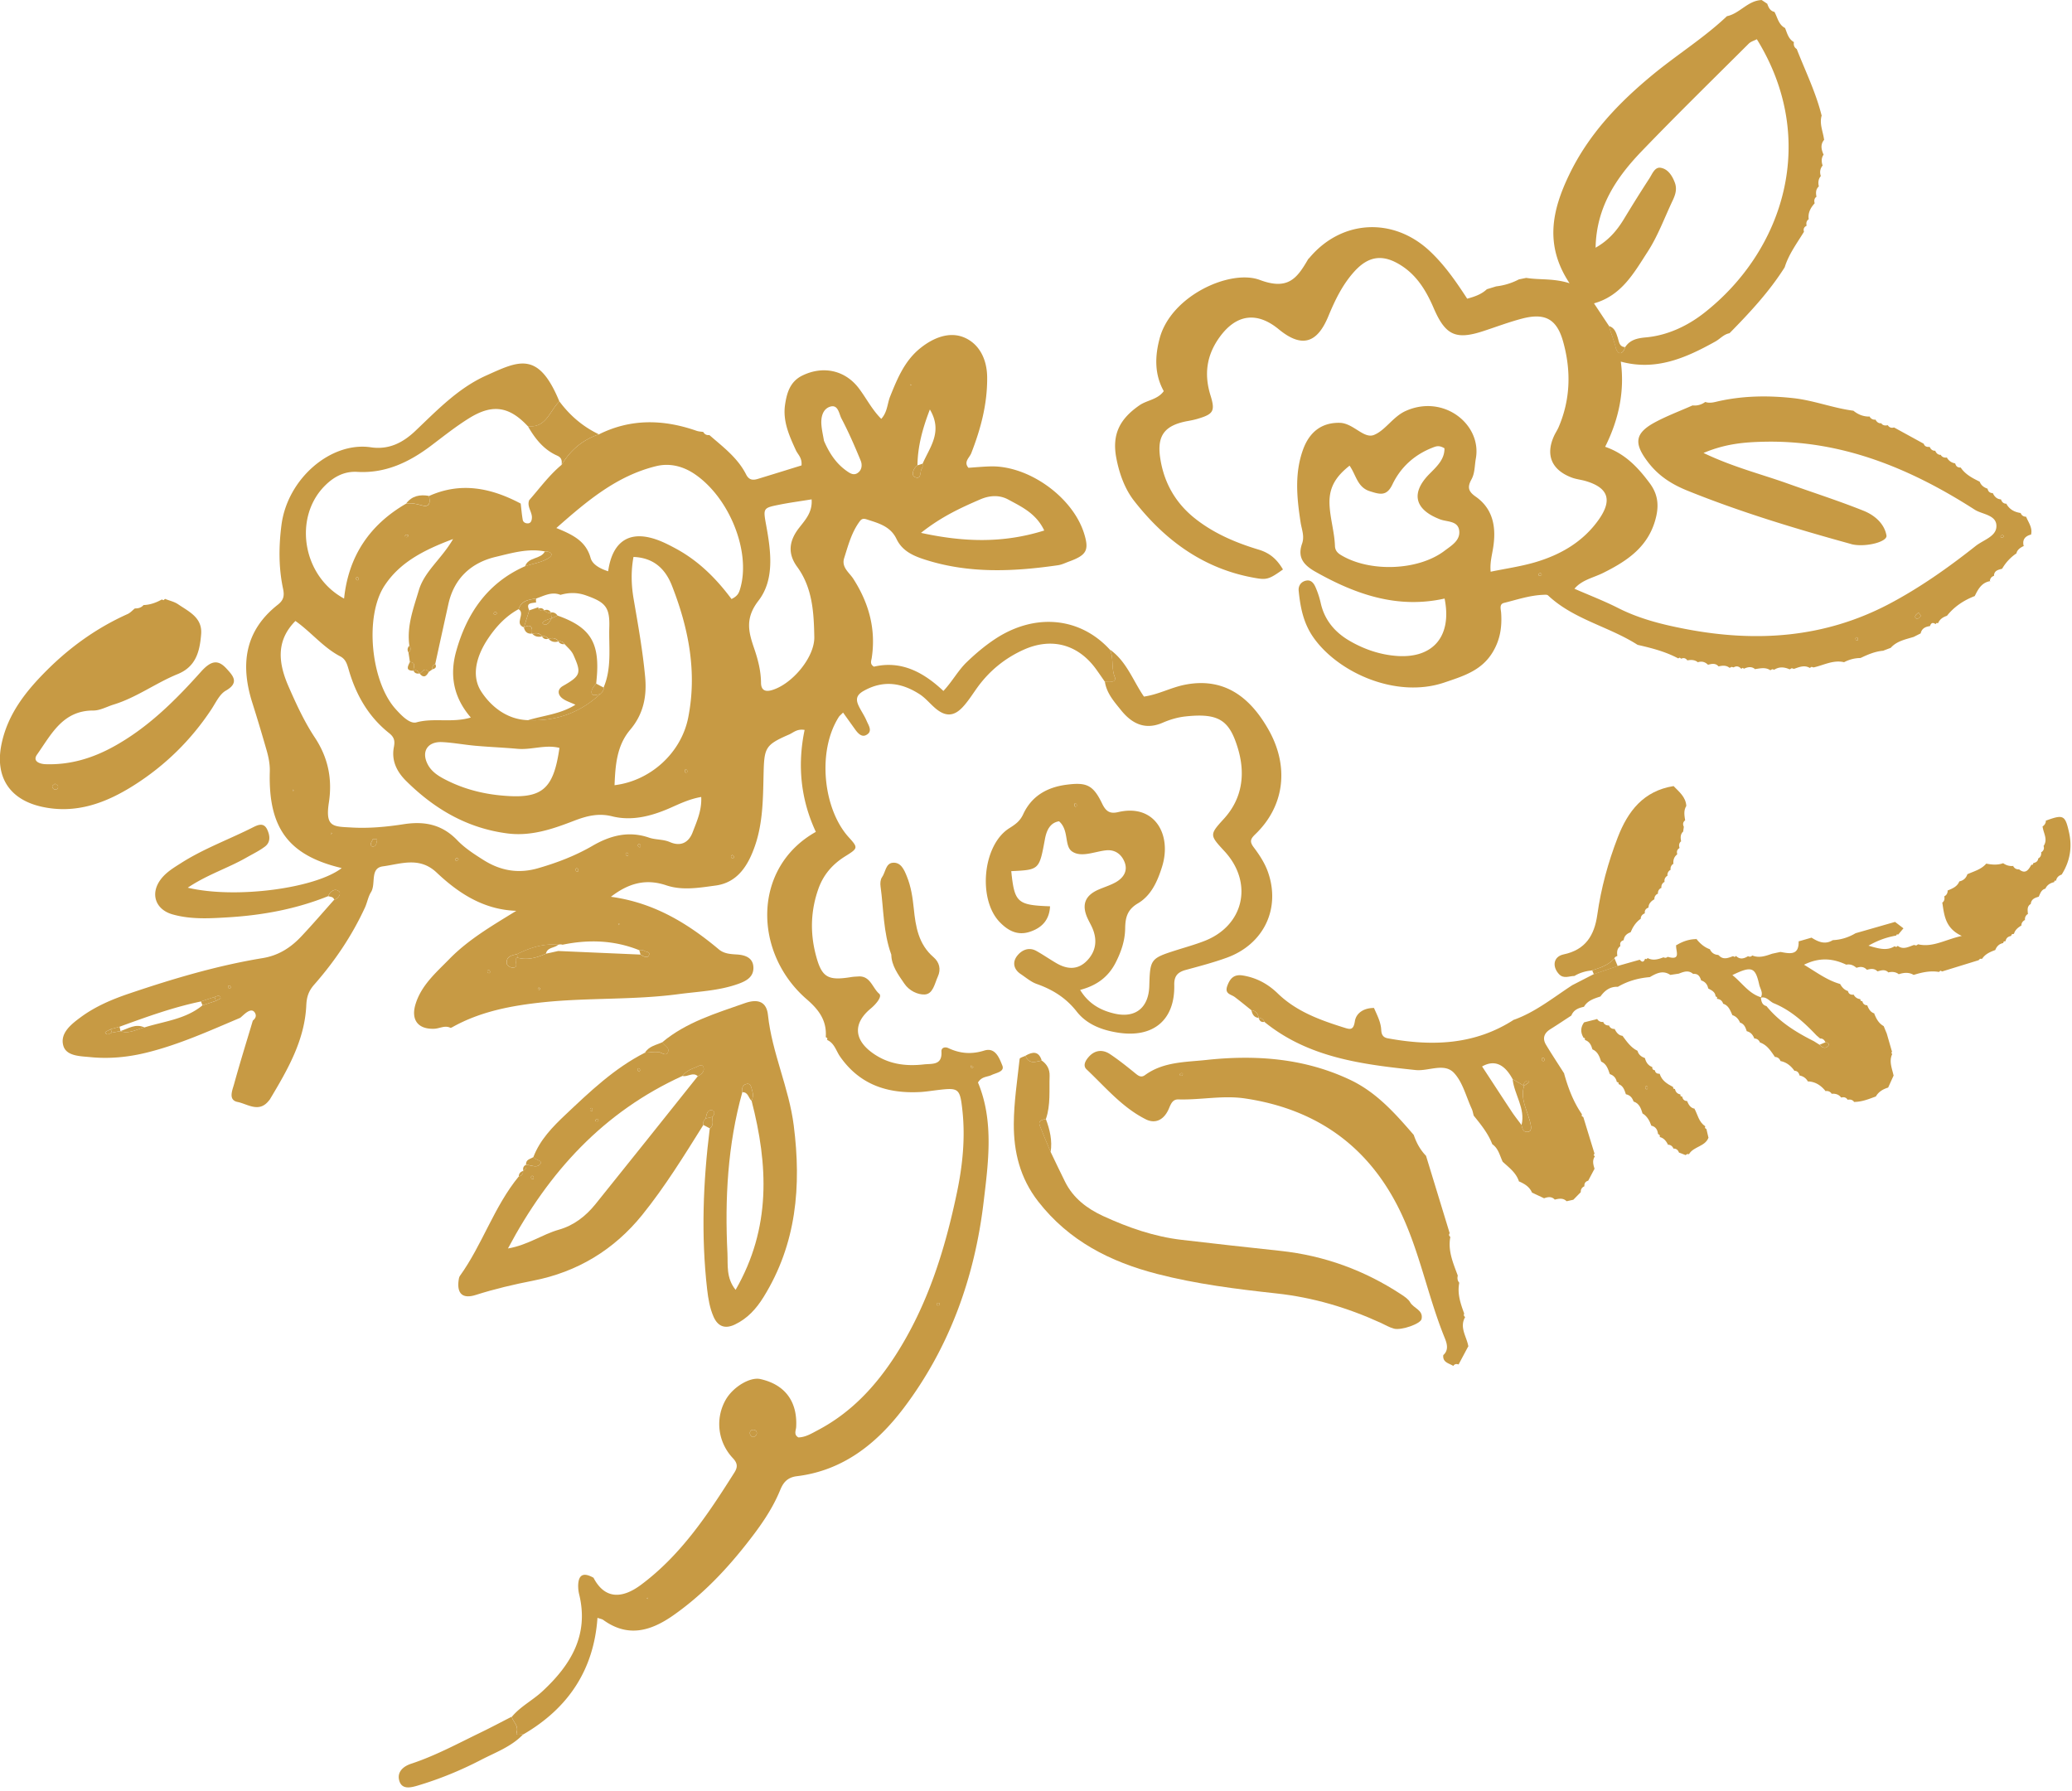
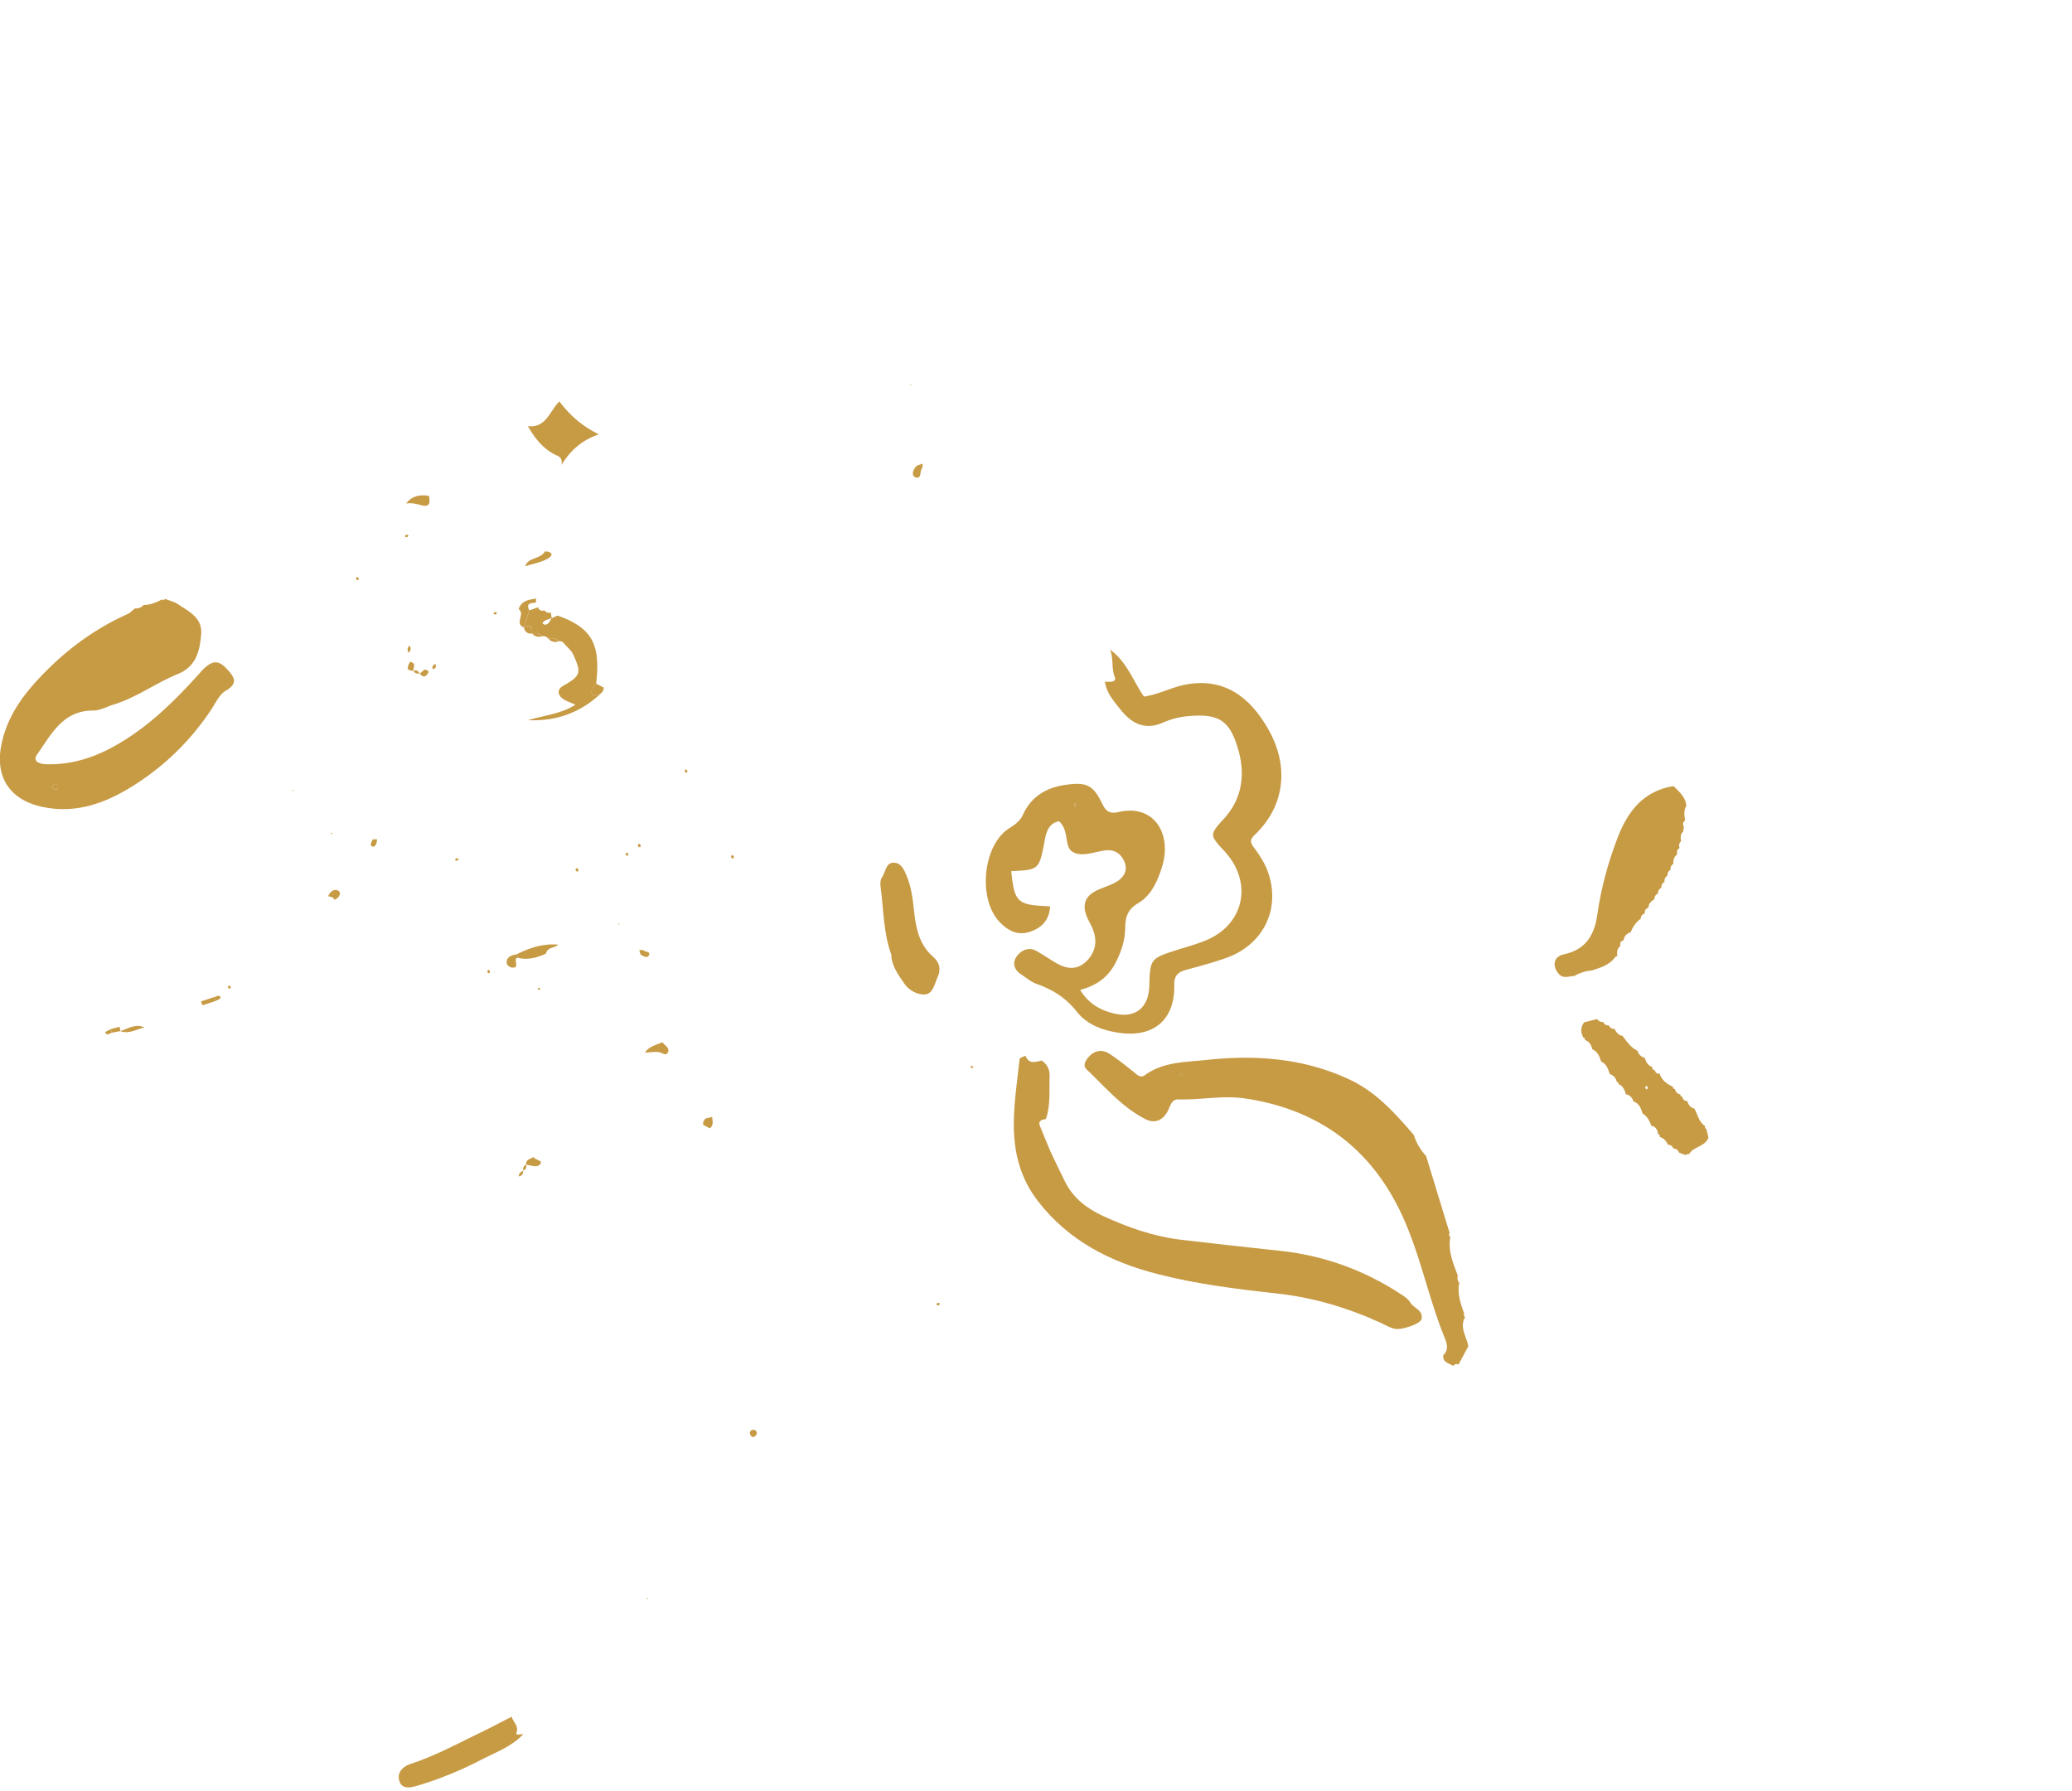
<svg xmlns="http://www.w3.org/2000/svg" width="376" height="325" fill="none">
  <g fill="#C79A44" clip-path="url(#a)">
-     <path d="m150.11 188.71.02-.33-.28-.17c.21-2.97-1.2-4.92-3.43-6.85-9.76-8.41-9.94-23.91 1.63-30.4-2.76-5.9-3.37-12.13-2.04-18.5-1.38-.23-2.02.48-2.79.82-4.45 1.94-4.54 2.4-4.66 7.41-.1 4.28-.12 8.62-1.54 12.75-1.22 3.55-3.13 6.72-7.16 7.26-2.93.39-6.01.95-8.95-.04-3.54-1.19-6.67-.53-10.05 2.08 7.81 1.06 13.94 4.82 19.58 9.54.94.79 2.08.86 3.25.93 1.53.09 2.99.58 3.03 2.38.03 1.62-1.14 2.37-2.65 2.92-3.56 1.3-7.28 1.41-10.96 1.9-8.11 1.08-16.31.62-24.43 1.46-5.82.61-11.52 1.66-16.7 4.59l-.22.07c-1.01-.52-1.95.11-2.93.16-2.99.13-4.31-1.63-3.41-4.51 1.06-3.41 3.71-5.68 6.08-8.1 3.48-3.58 7.79-6.08 12.19-8.79-5.92-.2-10.47-3.18-14.45-6.94-3.13-2.96-6.52-1.56-9.76-1.13-2.41.32-1.21 3.18-2.16 4.69-.52.83-.68 1.89-1.1 2.8-2.36 5.12-5.49 9.75-9.2 13.97-1 1.14-1.37 2.19-1.44 3.78-.29 6.35-3.42 11.72-6.59 17.02-.07.12-.18.23-.27.34-1.77 2.15-3.83.51-5.59.16-1.78-.35-.95-2.15-.64-3.29 1.06-3.85 2.25-7.66 3.39-11.48.47-.38.72-.85.38-1.42-.38-.63-.95-.42-1.41-.13-.45.29-.83.69-1.25 1.04-5.56 2.35-11.05 4.85-16.95 6.31-3.39.84-6.8 1.17-10.24.83-1.82-.18-4.35-.16-4.91-2.05-.67-2.27 1.4-3.91 3.14-5.19 2.68-1.98 5.74-3.27 8.89-4.33 7.9-2.67 15.89-5.05 24.13-6.4 2.88-.47 5.08-1.89 6.98-3.9 2.06-2.18 4.01-4.46 6-6.69.86-.22 1.3-1.19.86-1.54-.76-.6-1.57-.02-1.96.89-5.78 2.33-11.85 3.45-18.03 3.83-3.41.21-6.88.43-10.25-.54-3.06-.89-4.04-3.75-2.09-6.34.96-1.28 2.33-2.1 3.67-2.95 4.13-2.64 8.74-4.3 13.08-6.5.93-.47 1.95-.89 2.56.39.51 1.08.68 2.31-.43 3.13-1.03.77-2.2 1.33-3.32 1.97-3.37 1.93-7.16 3.11-10.66 5.47 8.67 2.06 23.16.13 27.94-3.56-9.64-2.29-13.34-7.23-13.05-17.5.04-1.32-.21-2.57-.56-3.81-.83-2.9-1.69-5.78-2.6-8.65-2.2-6.92-1.44-13.07 4.61-17.83 1.04-.82 1.24-1.58.95-2.93-.81-3.81-.78-7.69-.28-11.56 1.1-8.43 9-15.15 16.21-14.08 3.22.48 5.78-.78 8.1-2.99 3.94-3.74 7.75-7.74 12.81-10.02 5.88-2.64 9.49-4.61 13.31 4.7-1.78 1.66-2.35 4.87-5.73 4.48-3.33-3.56-6.35-4.09-10.55-1.51-2.44 1.5-4.69 3.3-6.98 5.03-3.98 3.01-8.29 5.07-13.41 4.77-2.36-.14-4.23.89-5.78 2.41-5.88 5.74-4.24 16.47 3.38 20.58.8-7.72 4.66-13.41 11.27-17.23.98-.16 1.89.08 2.84.33 1.55.41 1.52-.63 1.3-1.71 5.8-2.61 11.29-1.46 16.64 1.37.12.99.2 1.98.37 2.95.08.47.55.68.99.64.48-.04.63-.48.67-.91.11-1.13-.95-2.1-.49-3.29 1.92-2.18 3.64-4.56 5.9-6.43 1.59-2.66 3.81-4.54 6.76-5.52 5.81-2.89 11.73-2.73 17.72-.64.39.14.82.14 1.23.21h-.02c.25.44.62.62 1.11.56 2.47 2.15 5.14 4.13 6.67 7.16.51 1.01 1.22 1.07 2.11.8 2.72-.83 5.43-1.67 7.94-2.45.13-1.4-.65-1.96-1.01-2.73-1.2-2.62-2.41-5.27-1.98-8.26.32-2.17.91-4.23 3.14-5.32 3.79-1.85 7.81-.97 10.31 2.39 1.33 1.78 2.34 3.8 4.01 5.47 1.13-1.23 1.09-2.76 1.61-4.06 1.29-3.2 2.58-6.37 5.33-8.65 2.47-2.04 5.55-3.28 8.35-1.95 2.52 1.19 3.9 3.84 3.93 7.12.04 4.86-1.16 9.34-2.89 13.78-.32.82-1.43 1.56-.51 2.64 1.31-.09 2.6-.21 3.89-.25 6.95-.24 15.03 5.52 17.1 12.17.94 3.03.47 3.92-2.7 5.08-.67.24-1.33.58-2.02.68-8.16 1.18-16.28 1.55-24.29-1.06-2.16-.7-4.03-1.61-5.03-3.7-1.06-2.23-3.11-2.82-5.17-3.48-.55-.18-1.02-.37-1.47.23-1.51 2.01-2.12 4.39-2.86 6.72-.53 1.68.93 2.61 1.67 3.77 2.82 4.4 4.13 9.13 3.33 14.36-.08.52-.38 1.1.4 1.57 4.98-1.17 9.02 1.03 12.61 4.41 1.67-1.8 2.66-3.72 4.24-5.24 1.56-1.5 3.19-2.88 4.96-4.07 7.27-4.9 15.54-4.16 21.01 1.82.73 1.55.23 3.28.87 4.92.43 1.1-.97.94-1.78.9-.49-.71-.98-1.42-1.48-2.12-3.23-4.59-8.06-6.01-13.22-3.71-3.46 1.55-6.33 3.9-8.55 7.02-.83 1.17-1.61 2.41-2.59 3.45-1.6 1.69-3.12 1.69-4.9.19-.98-.83-1.81-1.88-2.88-2.57-3.22-2.07-6.54-2.62-10.12-.62-1.39.77-1.49 1.58-.92 2.77.43.9 1.02 1.73 1.41 2.65.36.86 1.2 1.97-.09 2.62-.86.43-1.55-.42-2.06-1.14-.7-.98-1.4-1.95-2.11-2.95-.4.41-.64.58-.78.81-3.97 6.24-2.81 16.74 1.81 21.82 1.75 1.92 1.69 2-.67 3.47-2.27 1.42-3.92 3.31-4.83 5.86-1.39 3.91-1.53 7.87-.52 11.85 1.08 4.26 2.16 4.89 6.47 4.19.42-.07.85-.08 1.28-.11 2.19-.16 2.56 2.08 3.79 3.13.61.51-.59 1.91-1.53 2.69-3.22 2.67-3.04 5.61.25 8.01 2.85 2.08 6.01 2.51 9.37 2.13 1.46-.17 3.37.23 3.21-2.32-.05-.77.7-.9 1.23-.65 2.14 1.01 4.22 1.18 6.56.45 2.03-.63 2.74 1.45 3.26 2.72.46 1.13-1.13 1.32-1.99 1.74-.75.36-1.74.22-2.43 1.34 2.92 6.99 1.88 14.54 1.01 21.8-1.62 13.55-6.15 26.25-14.48 37.27-4.89 6.46-11.02 11.36-19.41 12.38-1.86.23-2.54 1.34-3.04 2.57-1.44 3.51-3.61 6.55-5.9 9.47-3.9 4.99-8.26 9.56-13.49 13.22-4.09 2.86-8.23 4.05-12.69.82-.22-.16-.54-.2-1.05-.38-.66 9.49-5.35 16.43-13.45 21.15-.44-.07-1.41.29-1.22-.28.44-1.31-.64-1.94-.87-2.91 1.57-1.89 3.79-2.99 5.56-4.64 5.11-4.74 8.45-10.16 6.67-17.54a6.55 6.55 0 0 1-.19-1.71c.08-2.21 1.25-2.21 2.81-1.33h-.02c2.04 3.91 5.19 3.82 8.62 1.26 7.27-5.41 12.18-12.84 16.94-20.37.59-.94.63-1.64-.28-2.61-2.78-2.96-3.21-7.22-1.31-10.57 1.33-2.35 4.42-4.2 6.3-3.78 4.46.99 6.75 4.06 6.5 8.68-.03.64-.49 1.4.4 1.91 1.32-.03 2.4-.72 3.54-1.32 6.02-3.17 10.46-7.94 14.09-13.58 5.84-9.08 8.98-19.18 11.16-29.62 1.02-4.89 1.52-9.87.97-14.87-.44-4.01-.68-4.11-4.63-3.63-.99.12-1.99.28-2.99.34-5.96.32-11.01-1.3-14.6-6.47-.7-1.01-1.01-2.42-2.33-2.98l.02-.01Zm-129.8-1.31c.52-.09 1.04-.19 1.55-.28h-.03c1.58.58 2.94-.34 4.38-.67 3.59-1.13 7.48-1.48 10.53-4.01.79-.26 1.59-.52 2.38-.78.32-.18.95-.45.92-.53-.22-.77-.74-.26-1.16-.19-.81.27-1.62.53-2.42.8-5.08 1.05-9.93 2.82-14.79 4.59-.53.15-1.07.29-1.6.44-.35.19-1.01.52-1 .55.33.75.8.2 1.23.08h.01Zm54.72-65.67c-.05-.6.59-1.48-.65-1.6-.08-.56-.16-1.12-.25-1.68.42-.38.51-.8.16-1.27-.51-3.54.74-6.79 1.72-10.08 1.03-3.45 4.1-5.64 6.21-9.28-5.35 2-9.67 4.24-12.44 8.46-3.66 5.56-2.48 17.34 1.96 22.33 1.07 1.2 2.61 2.81 3.82 2.48 3.16-.87 6.46.14 9.88-.88-3.23-3.74-3.83-7.78-2.67-11.98 1.92-6.92 5.7-12.46 12.52-15.48 1.42-.46 2.99-.68 4.22-1.45 1.09-.68.45-1.25-.64-1.23-3.06-.6-6.02.3-8.89.98-4.45 1.05-7.57 3.87-8.61 8.56-.8 3.63-1.6 7.26-2.39 10.89-.45.17-.59.5-.49.95-.23.16-.46.33-.7.49-.75-.97-1.13.04-1.65.3l-.04-.03c-.21-.49-.55-.69-1.07-.49v.01Zm22.28-13.13c-1.32.23-2.7.35-3.19 1.94-2.33 1.26-4.1 3.18-5.53 5.31-2 2.97-3.21 6.68-1.23 9.69 1.78 2.71 4.69 5.06 8.5 5.15 4.99.22 9.35-1.32 13.03-4.72.35-.33.73-.64.64-1.2 1.52-3.53.93-7.29 1.04-10.95.11-3.69-.75-4.54-4.26-5.78-1.56-.55-3.06-.53-4.6-.09-1.59-.64-2.97.17-4.4.66v-.01Zm-3.49 64.55c-.97.22-2.04.4-1.85 1.76.04.27.6.65.94.68 1.57.11.11-1.47.95-1.81 1.84.52 3.54.02 5.21-.71.75-.16 1.5-.33 2.24-.49 4.98.22 9.95.43 14.93.65.47.31 1.17.7 1.46.22.48-.78-.56-.67-.91-.96-.16-.14-.52-.05-.8-.06-4.53-1.82-9.18-1.97-13.9-.99a1.33 1.33 0 0 0-.79 0c-2.68-.25-5.13.55-7.49 1.72l.01-.01Zm72.67-88.7c-.82.58-1.14 1.81-.49 2.11 1.31.6.85-1.04 1.32-1.6.15-.18.08-.54.11-.82 1.28-2.98 3.72-5.79 1.31-9.83-1.36 3.54-2.21 6.74-2.25 10.14Zm-39.25 60.18c-2.11.36-3.88 1.22-5.67 2.01-3.36 1.47-6.9 2.39-10.48 1.5-2.56-.64-4.71-.04-6.95.82-3.89 1.5-7.78 2.84-12.09 2.28-7.29-.95-13.21-4.43-18.35-9.52-1.75-1.74-2.69-3.74-2.22-6.16.22-1.16.05-1.79-.89-2.54-3.72-2.96-5.97-6.89-7.29-11.42-.28-.94-.51-1.95-1.54-2.48-3.1-1.61-5.27-4.4-8.15-6.43-3.65 3.67-3.04 7.81-1.22 11.95 1.38 3.15 2.84 6.33 4.73 9.18 2.45 3.7 3.21 7.58 2.56 11.83-.7 4.54.85 4.33 4.17 4.52 3.12.18 6.31-.12 9.4-.6 3.79-.59 6.97.04 9.73 2.91 1.36 1.42 3.1 2.54 4.78 3.6 3.04 1.91 6.26 2.52 9.87 1.48 3.47-1 6.77-2.26 9.89-4.07 3.2-1.86 6.56-2.76 10.27-1.48 1.2.41 2.54.27 3.77.8 1.94.85 3.41.13 4.14-1.79.75-1.98 1.67-3.94 1.55-6.4l-.01.01Zm5.49-35.92c1.23-.57 1.41-1.26 1.61-1.96 1.94-6.69-2-16.48-8.31-20.74-2.08-1.4-4.49-2.03-6.99-1.41-7.15 1.76-12.52 6.32-18.08 11.22 3.02 1.23 5.37 2.38 6.22 5.44.34 1.21 1.77 1.96 3.18 2.41.7-5 3.36-7.09 7.52-6.12 1.68.39 3.22 1.17 4.74 1.99 4.12 2.22 7.35 5.43 10.12 9.16l-.01.01Zm-21.2 33.78c6.54-.8 12.1-5.88 13.36-12.28 1.64-8.28.06-16.24-2.96-23.94-1.15-2.92-3.21-5.06-6.97-5.2-.49 2.63-.4 5.19.04 7.72.8 4.66 1.63 9.3 2.07 14.01.34 3.57-.31 6.79-2.71 9.63-2.45 2.89-2.69 6.44-2.84 10.06h.01Zm35.74-51.87c-2.05.34-3.99.59-5.91.98-2.88.58-2.89.62-2.33 3.68.87 4.75 1.57 9.9-1.4 13.74-2.45 3.17-1.8 5.64-.8 8.57.71 2.06 1.25 4.12 1.27 6.31.01 1.36.77 1.7 2 1.33 3.69-1.1 7.73-5.97 7.67-9.6-.08-4.47-.32-8.95-3.11-12.77-1.82-2.49-1.42-4.8.36-7.08 1.12-1.45 2.44-2.82 2.26-5.16h-.01Zm-45.75 45.1c-2.54-.65-5.05.39-7.58.17-2.57-.23-5.14-.33-7.71-.56-2-.18-3.98-.56-5.97-.66-2.71-.14-3.88 1.76-2.6 4.12.64 1.17 1.7 1.91 2.86 2.53 3.22 1.71 6.63 2.66 10.26 3.02 7.52.74 9.64-.92 10.74-8.61v-.01Zm87.98-39.44c-1.47-3.11-4.09-4.3-6.54-5.63-1.62-.88-3.4-.74-5.02-.05-3.57 1.54-7.11 3.16-10.81 6.1 7.91 1.72 15 1.88 22.37-.43v.01Zm-39.99-16.32c.95 2.21 2.17 4.11 4.1 5.48.59.42 1.24.87 1.95.44.86-.52.94-1.52.63-2.28-1.07-2.6-2.19-5.18-3.5-7.67-.45-.86-.59-2.66-2.14-2.1-1.28.46-1.6 1.93-1.49 3.27.08.99.31 1.97.46 2.85l-.01.01Zm-12.5 180.67c.4-.31.43-.71.12-1.03-.14-.14-.57-.18-.75-.07-.39.25-.39.67-.11 1.03.21.27.48.28.74.07ZM67.63 152.32c-.12.33-.44.75-.34 1.02.17.46.67.31.88-.01.19-.27.18-.67.26-1.02h-.81l.01.01Zm102.31 84.32c.05.08.08.22.15.24.1.03.28.03.33-.04.22-.25.13-.42-.22-.4-.09 0-.18.13-.26.2Zm6.23-42.97c.09.07.17.19.26.19.07 0 .14-.14.21-.21-.14-.1-.28-.2-.43-.3-.01.11-.03.22-.04.32Zm-87.53-17.68c-.07.08-.2.15-.2.24 0 .1.06.27.14.31.26.13.4 0 .32-.33-.02-.09-.16-.15-.25-.22h-.01Zm44.23-20.85c-.08.08-.21.17-.21.25 0 .11.06.28.15.33.28.14.42 0 .33-.35-.02-.09-.18-.16-.27-.24v.01Zm-91.48 24.08c.09.07.17.19.27.2.07 0 .22-.15.21-.22-.02-.32-.2-.44-.43-.3-.06.04-.04.21-.05.32Zm72.35-24.51c-.07.08-.2.15-.2.24 0 .1.06.26.14.3.26.13.39 0 .31-.32-.02-.09-.16-.14-.25-.22Zm-9.09 2.8c-.07.09-.2.17-.21.26 0 .11.06.29.15.34.28.15.42 0 .33-.35-.03-.1-.18-.16-.27-.25Zm11.31-4.41c-.08.08-.21.17-.21.26 0 .11.06.28.15.33.28.14.42 0 .33-.35-.02-.09-.17-.16-.27-.24Zm-33.3 3.06c.11 0 .25.06.33 0 .32-.2.28-.38-.09-.43-.09-.01-.22.08-.28.16-.04.05.03.17.04.26v.01Zm42.04-16c0-.11.06-.26 0-.33-.21-.33-.38-.29-.44.09-.01.09.08.23.16.29.05.04.17-.03.27-.05h.01Zm-34.96-29.08c-.07.09-.14.18-.21.28.1.06.21.17.3.16.32-.04.41-.22.23-.41-.05-.06-.21-.02-.32-.03Zm-25.12-6.24c.01.12-.01.28.05.34.25.22.42.13.4-.22 0-.09-.11-.21-.21-.25-.05-.02-.16.08-.25.13h.01Zm8.94-7.39c.11 0 .25.06.33 0 .33-.2.29-.38-.09-.43-.09-.01-.22.08-.29.16-.04.05.03.17.05.26v.01Zm43.78 192.63.24.07-.04-.22-.2.15ZM97.59 179.5c.09.06.18.12.28.18.05-.1.17-.21.15-.29-.02-.08-.17-.13-.26-.19-.05.1-.11.19-.16.29l-.01.01Zm14.74-11.63.08-.25-.24.05.16.21v-.01ZM60.31 151.2l-.3-.08.05.27.25-.18v-.01Zm-7.14-7.93-.07.26.22-.04-.15-.23v.01Zm112.09-73.55-.07.23.21-.03-.14-.19v-.01Zm104.58-17.24 1.66-.51c1.45-.17 2.83-.59 4.13-1.27l1.33-.27c2.44.4 4.93.04 7.86.97-4.59-6.92-3.15-13.25-.1-19.62 3.54-7.4 9-13.12 15.23-18.25 4.4-3.63 9.27-6.65 13.43-10.59 2.33-.48 3.79-2.85 6.31-2.93.36.24.71.47 1.06.71l-.06-.06c.24.7.53 1.34 1.35 1.51l-.07-.07c.6 1.04.75 2.37 1.97 2.99l-.02-.03c.39.95.61 2.02 1.62 2.58-.1.53.04.96.51 1.26 1.57 4.02 3.49 7.91 4.53 12.13v-.09c-.47 1.55.27 2.99.44 4.48l.03-.08c-.78.89-.53 1.83-.11 2.77v-.07c-.46.63-.42 1.32-.19 2.02v-.03c-.47.58-.57 1.23-.32 1.94v-.03c-.49.57-.53 1.23-.36 1.93v-.05c-.61.54-.57 1.23-.43 1.94l.04-.11c-.44.31-.52.73-.38 1.22v.02c-.76.84-1.26 1.77-1.07 2.94l.03-.09c-.43.3-.54.71-.42 1.2v.02c-.45.23-.63.57-.48 1.06l-.03.09c-1.27 2.07-2.74 4.04-3.47 6.4-2.81 4.45-6.37 8.26-10.04 11.99l.03-.03c-1.05.19-1.71 1.03-2.58 1.51-5.32 2.96-10.76 5.38-17.15 3.64.72 5.3-.32 10.42-2.84 15.46 3.67 1.26 6 3.8 8.07 6.58 1.33 1.78 1.74 3.64 1.2 6.03-1.23 5.42-5.15 8.04-9.6 10.26-1.8.9-3.89 1.27-5.24 2.89 2.73 1.19 5.41 2.22 7.95 3.51 3.89 1.97 8.05 3 12.29 3.81 12.78 2.44 25.14 1.61 36.86-4.56 5.61-2.96 10.76-6.61 15.72-10.53 1.33-1.05 3.57-1.67 3.74-3.36.23-2.29-2.52-2.32-3.91-3.21-11.64-7.47-24.08-12.65-38.25-12.34-3.49.08-6.95.34-10.98 2.04 5.46 2.6 10.47 3.83 15.28 5.55 4.59 1.64 9.25 3.13 13.77 4.94 1.95.78 3.76 2.29 4.15 4.48.21 1.16-3.74 2.15-6.19 1.62-.14-.03-.28-.08-.42-.12-9.97-2.75-19.87-5.74-29.48-9.62-2.85-1.15-5.27-2.67-7.2-5.21-2.58-3.39-2.44-5.24 1.42-7.28 2.15-1.14 4.45-2 6.68-2.99.85.09 1.62-.13 2.31-.63.86.31 1.7.02 2.52-.16 4.49-.98 8.99-1.03 13.55-.52 3.69.42 7.15 1.8 10.81 2.27.87.71 1.86 1.1 3 1.06l-.1-.05c.26.46.65.67 1.18.61l-.1-.05c.24.46.57.77 1.13.71l-.1-.05c.31.47.76.51 1.26.39l-.05-.02c.27.44.65.58 1.14.44l.06.02c1.78.98 3.56 1.95 5.34 2.93.18.52.59.62 1.08.57.2.45.52.75 1.06.7l-.07-.04c.19.48.51.81 1.07.8l-.09-.06c.27.49.71.6 1.22.54l-.11-.06c.33.6.83.99 1.51 1.11l.06.06c.14.51.47.74 1 .7l-.04-.03c.85 1.3 2.18 1.96 3.51 2.62l-.05-.04c.25.68.77 1.07 1.44 1.29v.01c.11.56.46.8 1.01.8l-.09-.06c.3.65.73 1.14 1.5 1.19l.02.02c.16.48.47.78 1.01.77l-.08-.06c.54 1.04 1.43 1.55 2.56 1.73l.08.04c.18.43.52.64.98.65.43 1.06 1.23 2.03.88 3.3l.06-.08c-1.14.29-1.69.95-1.36 2.16l.08-.12c-.63.32-1.26.65-1.43 1.43l.06-.07a8.475 8.475 0 0 0-2.65 2.84l.02-.02c-.72.19-1.49.33-1.49 1.33l.04-.06c-.51.17-.79.51-.78 1.07l.09-.1c-1.6.25-2.24 1.49-2.86 2.76l.04-.05c-2 .77-3.73 1.91-5.08 3.61l.02-.02c-.72.23-1.31.62-1.62 1.35l-.27-.06-.17.22c-.5-.35-.84-.24-1.01.35h.03c-.83.11-1.53.4-1.73 1.33-.42.21-.85.43-1.27.64-1.49.46-3.06.74-4.17 1.99-.46.17-.92.34-1.37.52-1.47.12-2.8.7-4.11 1.32-1.05.01-2.05.27-2.98.76-1.98-.46-3.71.55-5.54.95l-.36-.11-.32.2c-.99-.58-1.93-.15-2.87.17l-.41-.12-.37.21c-.94-.42-1.87-.53-2.79.06l-.38-.09-.34.19c-.91-.61-1.88-.32-2.84-.2l.11.03c-.65-.57-1.35-.43-2.05-.11l-.25-.16-.24.18c-.4-.44-.85-.58-1.39-.26l-.38-.09-.35.18c-.62-.51-1.32-.43-2.03-.26h.03c-.56-.65-1.25-.48-1.94-.3h.02c-.55-.55-1.18-.7-1.91-.44h.09c-.59-.5-1.28-.48-1.99-.35l.1.03c-.3-.42-.68-.57-1.16-.34l-.25-.2-.29.14c-2.32-1.24-4.84-1.88-7.37-2.46-5.22-3.34-11.59-4.59-16.25-8.97-.17-.16-.55-.12-.82-.11-2.47.09-4.8.88-7.16 1.47-.91.22-.58 1.11-.53 1.81.17 2.47-.14 4.76-1.46 7.01-2.02 3.47-5.41 4.46-8.82 5.62-8.77 2.98-19.29-1.79-23.77-8.15-1.84-2.61-2.39-5.49-2.69-8.5-.09-.89.44-1.7 1.45-1.85.85-.13 1.32.55 1.6 1.19.4.91.72 1.88.94 2.85.7 3.17 2.62 5.4 5.35 6.96 2.64 1.52 5.51 2.48 8.55 2.69 6.56.44 9.96-3.63 8.59-10.42-8.51 1.9-16.09-.72-23.41-4.85-2.22-1.25-3.32-2.64-2.45-5.12.47-1.34-.06-2.54-.26-3.8-.68-4.41-1.14-8.83.4-13.17 1.23-3.47 3.59-5.02 6.7-4.95 2.46.06 4.35 2.94 6.2 2.2 2.04-.81 3.45-3.3 5.71-4.33 6.91-3.15 13.9 2.41 12.78 8.62-.23 1.26-.16 2.62-.78 3.75-.77 1.4-.63 2.19.75 3.15 3.21 2.25 3.74 5.61 3.18 9.22-.21 1.4-.62 2.77-.46 4.41 2.74-.57 5.45-.95 8.05-1.71 4.63-1.36 8.7-3.7 11.56-7.74 2.52-3.57 1.74-5.8-2.38-7.01-.82-.24-1.7-.32-2.5-.62-3.68-1.38-4.82-4.11-3.21-7.6.24-.52.57-1 .8-1.53 2.19-5.08 2.29-10.33.83-15.55-1.16-4.15-3.33-5.25-7.46-4.17-2.36.62-4.66 1.49-6.98 2.25-5.04 1.66-6.92.78-9.05-4.16-1.32-3.07-3-5.9-5.92-7.75-3.25-2.07-5.86-1.76-8.45 1.08-2.16 2.37-3.53 5.21-4.75 8.16-2.07 5.01-4.9 5.72-9 2.35-3.94-3.24-7.68-2.75-10.69 1.38-2.38 3.26-2.9 6.74-1.69 10.62.9 2.89.5 3.41-2.37 4.26-.55.16-1.12.28-1.68.38-4.23.75-5.71 2.59-5.07 6.76.67 4.42 2.75 8.11 6.3 10.93 3.44 2.73 7.44 4.42 11.56 5.66 2.15.65 3.38 1.86 4.41 3.6-2.29 1.64-2.89 1.9-4.65 1.61-9.44-1.52-16.64-6.73-22.36-14.06-1.71-2.19-2.71-5-3.24-7.83-.79-4.23.62-7.03 4.21-9.51 1.39-.96 3.29-1.02 4.41-2.57-1.73-3.12-1.6-6.38-.74-9.6 2.09-7.76 12.84-12.58 18.17-10.58 5.15 1.93 6.77-.33 8.75-3.73.07-.12.2-.21.29-.32 5.8-6.88 15.11-7.37 21.7-1.28 2.76 2.56 4.86 5.61 6.89 8.73 1.43-.38 2.63-.82 3.6-1.74l-.01.02Zm25.08 10.51c.88-1.34 2.21-1.62 3.72-1.76 3.96-.35 7.6-2.1 10.55-4.4 14.52-11.34 20.9-31.48 9.62-49.71-.49.26-1.09.42-1.47.8-6.49 6.47-13.05 12.89-19.4 19.49-4.59 4.77-8.25 10.13-8.39 17.54 2.41-1.36 3.91-3.17 5.17-5.25 1.49-2.46 3.01-4.9 4.58-7.31.53-.81.98-2.13 2.07-1.94 1.29.22 2.07 1.4 2.55 2.67.46 1.2.09 2.27-.41 3.32-1.47 3.11-2.67 6.41-4.53 9.27-2.45 3.78-4.71 7.94-9.72 9.34.98 1.48 1.85 2.79 2.72 4.1.35 1.32.91 2.56 1.23 3.92.29 1.23 1.21 1.49 1.72-.09l-.01.01ZM244.91 84.5c-2.38 1.88-3.75 3.83-3.65 6.92.09 2.61.9 5.08.99 7.65.03.77.4 1.24 1.1 1.66 5.2 3.14 13.99 2.86 18.79-.78 1.21-.92 2.88-1.86 2.66-3.65-.22-1.8-2.13-1.57-3.41-2.03-.14-.05-.27-.1-.4-.16-4.34-1.78-4.93-4.73-1.6-8.1 1.35-1.36 2.78-2.67 2.73-4.66-.89-.54-1.41-.4-1.97-.19-3.38 1.27-5.94 3.55-7.47 6.75-1.05 2.21-2.3 1.8-4.11 1.23-2.27-.72-2.46-2.92-3.67-4.64h.01Zm103.07 27.81c.2-.17.53-.32.56-.51.03-.19-.25-.43-.39-.65-.19.18-.45.34-.56.56-.16.33.02.55.39.59v.01Zm-11.08 3.32c-.07.08-.19.15-.2.23 0 .1.06.26.14.3.26.13.39 0 .31-.32-.02-.09-.16-.14-.24-.21h-.01Zm26.52-18.07c.07-.09.19-.17.2-.26 0-.07-.15-.21-.22-.2-.32.02-.44.19-.3.42.04.06.21.03.32.05v-.01Zm-83.64 6.72c-.05-.08-.08-.22-.15-.24-.1-.03-.28-.03-.33.04-.22.25-.13.41.22.4.09 0 .17-.13.26-.2Zm-12.35 98.17c-.12-.41-.18-.85-.36-1.24-1.02-2.21-1.63-4.81-3.21-6.5-1.78-1.91-4.62-.28-6.99-.53-9.76-1.03-19.43-2.24-27.43-8.74-.17-.49-.54-.71-1.04-.71v-.01c-.11-.78-.49-1.29-1.31-1.39-1-.8-1.99-1.62-3.01-2.39-.71-.53-1.92-.55-1.35-2.07.54-1.46 1.32-2.1 2.85-1.84 2.46.41 4.52 1.53 6.31 3.27 3.38 3.27 7.67 4.82 12.05 6.19 1.07.34 1.67.49 1.92-1.14.24-1.59 1.74-2.46 3.5-2.43l-.04-.04c.56 1.31 1.26 2.57 1.33 4.04.04.74.26 1.33 1.17 1.5 8.05 1.48 15.83 1.23 22.96-3.41l-.05.05c3.93-1.41 7.15-4.04 10.59-6.28l3.91-2.01c1.45-.49 2.89-.98 4.34-1.48 1.32-.37 2.64-.75 3.96-1.12h.05c.43.52.74.41.95-.19l.27.08.19-.2c.99.52 1.94.22 2.89-.14.27.15.52.12.75-.09 2.63.78 1.33-1.25 1.56-2.19l-.08.15c1.18-.74 2.44-1.19 3.85-1.17l-.15-.07c.68.86 1.47 1.57 2.54 1.93l-.08-.05c.3.65.79 1.01 1.51 1.06l.12.07c.82.89 1.71.48 2.6.15l.28.15.26-.18c.71.7 1.44.48 2.17.04.29.15.55.11.77-.13 1.26.52 2.44.08 3.61-.32.51-.11 1.02-.22 1.52-.32 1.67.31 3.38.69 3.28-1.96l-.03.05c.81-.23 1.62-.47 2.43-.7h-.08c1.22.77 2.46 1.34 3.88.47 1.49-.07 2.86-.5 4.14-1.26 2.39-.68 4.77-1.37 7.16-2.05.51.39 1.03.78 1.54 1.18l.03-.07c-.33.39-.66.79-.99 1.18l-.25-.04-.12.22c-1.58.3-3.11.75-5.03 1.84 2.03.6 3.37.94 4.73.11l.31.13.27-.2c1.03.76 1.99.14 2.96-.17l.39.1.34-.22c2.66.62 4.88-.84 7.93-1.52-3.03-1.39-3.19-3.79-3.54-6.1l-.04.1c.44-.3.5-.73.4-1.2l-.02.03c.46-.23.65-.61.64-1.12l-.05.07c.87-.37 1.77-.69 2.16-1.67.74-.16 1.23-.59 1.47-1.32l-.04.03c1.21-.55 2.55-.87 3.46-1.94h-.02c1.05.2 2.09.3 3.12-.09h-.05c.57.42 1.21.58 1.9.52l-.11-.06c.24.47.61.71 1.14.67l-.06-.03c1.19.99 1.74.13 2.26-.79l.29-.04.07-.28c.49-.1.85-.32.9-.88l-.05.07c.5-.25.63-.68.58-1.2l-.05.09c.48-.28.66-.69.47-1.23v.07c.88-1.25-.09-2.43-.17-3.64l-.03.11c.4-.28.65-.65.64-1.16l-.08.1c3.25-1.2 3.56-1.04 4.26 2.05.63 2.77.18 5.33-1.33 7.72v-.01c-.53.19-.91.52-1.01 1.11h-.27l-.08.26c-.72.17-1.3.52-1.61 1.23l.08-.06c-.8.17-.98.87-1.27 1.48-.71.2-1.37.44-1.44 1.33v-.02c-.76.46-.55 1.2-.52 1.89l.05-.11c-.46.27-.64.67-.58 1.19l.05-.1c-.46.24-.73.59-.71 1.12l.06-.11c-.62.37-1.19.79-1.4 1.54l-.37.07-.18.33c-.54.09-.88.39-.98.94l-.32.04-.11.3c-.72.14-1.17.58-1.43 1.26-.91.34-1.82.71-2.39 1.59h-.38l-.26.26-6.61 2.04-.32-.14-.26.23c-1.6-.27-3.12.08-4.63.55h.06c-.91-.55-1.84-.43-2.79-.12h.09c-.6-.48-1.27-.5-1.98-.34l.09.02c-.61-.65-1.31-.4-2.01-.21h.02c-.57-.59-1.24-.48-1.93-.29-.54-.6-1.2-.61-1.91-.35h.03c-.54-.47-1.14-.73-1.88-.58l.06.02c-2.41-1.14-4.82-1.43-7.71-.01 2.35 1.42 4.25 2.86 6.61 3.51l-.08-.05c.34.61.78 1.12 1.48 1.33l-.04-.05c.12.63.56.75 1.11.69l-.1-.05c.26.5.66.8 1.23.86l.07.31.31.07c.11.5.42.74.92.74l-.07-.06c.28.66.57 1.31 1.34 1.54l-.08-.08c.37.95.81 1.86 1.76 2.38.18.44.36.89.55 1.33.32 1.11.64 2.22.96 3.32l-.13.22.17.19c-.64 1.36-.02 2.64.25 3.95l.03-.11-1.03 2.27.02-.02c-.93.28-1.73.74-2.24 1.61h.02c-1.32.48-2.63 1.03-4.07.99l.14.05c-.31-.45-.74-.54-1.25-.43l.06.03c-.27-.46-.67-.57-1.16-.44h-.04c-.46-.6-1.08-.74-1.78-.68l.1.05c-.28-.46-.7-.61-1.21-.54l.1.05c-.85-1.07-1.9-1.79-3.33-1.81l.11.06c-.33-.62-.85-.99-1.53-1.13l-.02-.03c-.13-.51-.42-.83-.98-.83l.1.06c-.64-.92-1.45-1.6-2.57-1.82-.18-.48-.53-.73-1.04-.75l.08.07c-.76-1.08-1.43-2.24-2.79-2.7h.02c-.2-.46-.55-.71-1.07-.72l.08.07c-.26-.68-.66-1.22-1.43-1.39l.04.04c-.23-.69-.46-1.38-1.28-1.61l.08.07c-.29-.67-.72-1.2-1.45-1.42l.07.08c-.41-.85-.68-1.82-1.74-2.15l.03.03c-.16-.57-.55-.85-1.12-.91l.02-.31-.28-.14c-.07-.83-.73-1.1-1.33-1.43v.02c-.14-.76-.57-1.26-1.31-1.49l.04.05c-.22-.7-.53-1.3-1.42-1.22l-.09-.03c-.85-.72-1.71-.34-2.57-.02-.51.08-1.02.15-1.53.23-1.35-.91-2.54-.29-3.72.4-2.06.17-4.01.71-5.8 1.76-1.43-.07-2.4.69-3.18 1.78l.06-.04c-1.17.39-2.38.73-3.05 1.91l.04-.03c-1 .21-1.9.55-2.31 1.6l.04-.03c-1.28.83-2.55 1.69-3.85 2.5-1.15.72-1.48 1.68-.78 2.84 1.07 1.78 2.22 3.51 3.33 5.26l-.06-.07c.73 2.61 1.67 5.14 3.23 7.39l-.03.34.29.19 2.03 6.62-.15.28.21.24c-.49.72-.29 1.47-.06 2.21v.04c-.38.71-.75 1.42-1.13 2.13l-.03.03c-.52.15-.72.51-.67 1.03l.02-.04c-.48.21-.71.58-.68 1.1l.05-.07-1.4 1.43-1.22.27c-.65-.64-1.42-.47-2.18-.29l.07.03c-.6-.67-1.31-.52-2.03-.26h.09c-.75-.35-1.5-.7-2.25-1.06l.02.02c-.46-1.09-1.39-1.62-2.41-2.06l.05.05c-.51-1.61-1.83-2.55-2.99-3.62l.03.03c-.53-1.12-.77-2.42-1.89-3.19-.76-1.98-2.09-3.6-3.4-5.22l.02.02.01.01Zm62.85-14-.66-.57c-2.27-2.39-4.69-4.59-7.81-5.85-.75-.37-1.29-1.26-2.32-.97.55-.86-.07-1.59-.25-2.38-.71-3.18-1.35-3.44-4.87-1.73 1.77 1.4 2.95 3.33 5.17 4.02.07.7.18 1.39 1.02 1.61 2.32 2.86 5.36 4.74 8.59 6.36l1.05.66c.48.52 1.06.8 1.58.17.26-.32-.09-.62-.52-.62-.19-.42-.47-.72-.98-.69v-.01Zm-53.81 8.54c-.66-.39-1.32-.78-1.98-1.16-1.493-2.773-3.34-3.54-5.54-2.3 1.8 2.74 3.58 5.49 5.39 8.22.55.83 1.18 1.61 1.77 2.41.15.52.19 1.17.89 1.25.76.08.91-.49.82-1.07-.38-2.43-2.04-4.65-1.25-7.28.32-.24.64-.47.96-.71-.11-.08-.24-.24-.34-.22-.49.07-.67.43-.72.88v-.02Zm3.32-4.62c.09.08.18.2.28.21.07 0 .22-.16.22-.23-.03-.34-.21-.47-.45-.32-.06.04-.03.22-.05.34Z" />
    <path d="M29.94 108.68c.8.32 1.68.5 2.37.97 1.97 1.35 4.44 2.42 4.19 5.45-.25 3.07-.91 5.87-4.26 7.23-3.98 1.62-7.47 4.26-11.63 5.53-1.23.38-2.46 1.09-3.69 1.08-5.55-.01-7.62 4.35-10.19 7.98-.9 1.27.53 1.72 1.53 1.76 4.4.15 8.45-1.05 12.31-3.17 6.27-3.44 11.21-8.37 15.91-13.62 1.83-2.04 3.09-2.23 4.62-.56 1.13 1.24 2.43 2.55-.12 4-1.14.65-1.82 2.18-2.61 3.38-3.69 5.59-8.4 10.2-14.02 13.77-5.04 3.2-10.49 5.28-16.68 3.94-5.98-1.29-8.61-5.48-7.4-11.36 1.12-5.47 4.41-9.6 8.16-13.35 4.27-4.28 9.16-7.79 14.73-10.28.49-.22.88-.68 1.32-1.02.61.02 1.15-.13 1.57-.61 1.19-.04 2.28-.43 3.31-1.01l.32.13.25-.23.01-.01ZM9.99 142.21c-.18.16-.49.31-.51.49-.02.18.22.52.4.56.43.1.73-.16.64-.61-.04-.17-.35-.29-.53-.44Zm255.72 96.15c-.13.26-.08.48.17.64-1.1 1.92.3 3.58.58 5.35l.03-.12c-.6 1.13-1.2 2.25-1.8 3.38-.38-.12-.73-.12-.96.27-.78-.5-1.97-.62-1.82-1.97 1.11-.98.59-2.3.23-3.19-3.08-7.6-4.55-15.78-8.17-23.16-5.74-11.7-15.23-18.33-28.08-20.23-4.01-.59-8.01.3-12.03.18-.98-.03-1.32.65-1.7 1.57-.86 2.11-2.45 2.94-4.24 2.04-4.28-2.15-7.33-5.84-10.74-9.06-.77-.73-.12-1.7.42-2.3 1.1-1.22 2.52-1.36 3.86-.45 1.55 1.04 3.02 2.21 4.47 3.39.6.49 1.11.94 1.85.4 3.34-2.44 7.35-2.34 11.14-2.75 8.96-.96 17.76-.33 26.09 3.61 4.8 2.27 8.19 6.12 11.56 10.02l-.02-.02c.48 1.42 1.18 2.71 2.23 3.79l4.29 14.04c-.18.26-.14.49.12.67-.48 2.52.51 4.75 1.35 7.02-.11.48-.07.92.27 1.3-.39 1.97.23 3.78.89 5.58h.01Zm-51.66-43.34c.08.07.15.19.24.2.1 0 .26-.06.3-.14.13-.26 0-.39-.32-.31-.09.02-.15.16-.22.25Zm-12.63-77.14c3.04 2.15 4.2 5.69 6.17 8.53 2.68-.39 4.89-1.65 7.43-2.15 7.84-1.55 12.33 3.16 15.15 8.11 3.79 6.65 2.99 13.84-2.34 18.99-.92.88-1.11 1.36-.3 2.43 1.02 1.35 1.99 2.84 2.55 4.42 2.37 6.67-.75 13.16-7.47 15.59-2.43.88-4.95 1.54-7.45 2.22-1.44.4-2.11 1.09-2.07 2.73.14 6.34-3.79 9.64-10.18 8.65-2.91-.45-5.68-1.48-7.52-3.83-1.94-2.48-4.36-3.99-7.26-5.01-1.05-.37-1.96-1.17-2.91-1.8-1.34-.9-1.51-2.22-.61-3.34.8-1 2.08-1.62 3.46-.85 1.25.7 2.43 1.52 3.67 2.24 1.93 1.11 3.84 1.24 5.5-.46 1.54-1.58 1.9-3.49 1.14-5.56-.24-.67-.62-1.3-.93-1.95-1.24-2.55-.63-4.3 1.89-5.4 1.05-.46 2.18-.79 3.17-1.36 1.35-.78 2.18-2.01 1.58-3.59-.54-1.44-1.74-2.35-3.35-2.18-2.1.21-4.5 1.36-6.19.21-1.47-1-.5-3.86-2.37-5.48-1.67.27-2.28 1.72-2.56 3.24-1.03 5.56-1 5.57-6.11 5.81.59 5.71 1.07 6.16 7.04 6.38-.12 2.48-1.49 3.93-3.72 4.64-2.18.7-3.9-.21-5.4-1.76-4.01-4.12-3.13-13.96 1.69-17.03 1.12-.71 1.97-1.28 2.56-2.57 1.51-3.25 4.26-4.87 7.81-5.34 3.6-.47 4.85-.04 6.5 3.4.71 1.48 1.44 1.91 2.94 1.56 6.64-1.55 9.74 4.12 7.96 9.87-.83 2.68-1.98 5.27-4.39 6.69-1.97 1.16-2.29 2.62-2.32 4.58-.03 2.18-.72 4.2-1.72 6.17-1.34 2.62-3.44 4.17-6.45 4.96 1.53 2.54 3.79 3.75 6.29 4.31 3.81.86 6.15-1.14 6.26-5.03.14-4.9.22-5 5-6.52 1.65-.52 3.32-.99 4.93-1.61 7.26-2.77 9.02-10.56 3.72-16.31-2.69-2.91-2.77-2.99-.15-5.85 3.51-3.82 3.93-8.41 2.55-12.91-1.52-4.97-3.39-6.36-9.46-5.71-1.41.15-2.85.57-4.15 1.14-3.22 1.4-5.62.15-7.56-2.26-1.24-1.54-2.63-3.08-2.94-5.19.81.05 2.21.2 1.78-.9-.65-1.64-.15-3.38-.87-4.92h.01Zm-6.04 28.45c0-.11.06-.26 0-.33-.21-.33-.38-.29-.44.09-.01.09.08.23.16.29.05.04.17-.03.26-.05h.02ZM94.96 314.71c-2.12 2.25-5.04 3.29-7.66 4.65-3.66 1.9-7.53 3.49-11.53 4.68-1.37.41-2.81.68-3.29-.82-.49-1.53.54-2.63 2.12-3.15 4.37-1.44 8.41-3.63 12.54-5.63 1.93-.93 3.82-1.94 5.72-2.91.23.97 1.31 1.6.87 2.91-.19.57.78.21 1.22.28l.01-.01Zm.9-184.03c2.83-.86 5.87-1.09 8.56-2.79-.93-.45-1.91-.71-2.56-1.32-.63-.6-.74-1.5.3-2.09 3.24-1.85 3.37-2.35 1.9-5.62-.38-.84-1.04-1.33-1.6-1.97-.27-.41-.64-.6-1.14-.51h.05c-.48-.61-1.11-.69-1.81-.46l-.08-.02c-.28-.38-.66-.53-1.12-.43h.03c-.47-.61-1.09-.68-1.78-.46l-.09-.03c.17-1.21-.17-1.77-1.45-1.16v.02c.34-1.03.66-2.05.98-3.08l1.65-.57v.26c.3.35.66.48 1.11.3h-.03c.32.39.71.54 1.21.41h-.03l.15 1.03c-.38.13-.77.23-1.13.4-.22.1-.57.44-.55.47.29.44.72.33 1.02.08.28-.24.44-.63.66-.95.36-.16.72-.32 1.07-.48 5.62 1.99 7.45 4.59 7.18 10.24-.03.7-.11 1.4-.17 2.11-.49.52-1.01 1.2-.79 1.82.18.5.97.13 1.5.09-3.68 3.4-8.04 4.94-13.03 4.72l-.01-.01Zm6.06-46.34c.05-.71.06-1.27-.82-1.66-2.44-1.08-4.02-3.09-5.31-5.35 3.38.39 3.95-2.82 5.73-4.48 1.91 2.57 4.27 4.59 7.17 5.97-2.95.98-5.18 2.86-6.76 5.52h-.01Zm-2.85 88.72c-1.67.74-3.37 1.23-5.21.72a1.5 1.5 0 0 0-.05-.63c2.36-1.17 4.8-1.97 7.49-1.72-.66.65-1.97.43-2.23 1.63Z" />
    <path d="M96.04 110.77c-.32 1.03-.65 2.05-.97 3.08-1.81-.67.34-2.48-.95-3.3.49-1.59 1.87-1.71 3.19-1.94-.07.24-.07.49-.01.73l.02-.02c-.78.17-1.99-.04-1.27 1.44l-.01.01ZM73.7 91.37c1.07-1.41 2.52-1.66 4.14-1.38.22 1.08.25 2.11-1.3 1.71-.95-.25-1.86-.49-2.84-.33Zm21.6 11.37c.59-1.71 2.82-1.2 3.58-2.67 1.09-.02 1.73.55.64 1.23-1.23.76-2.8.99-4.22 1.45v-.01Zm71.19-18.29c.31-.1.62-.21.94-.31-.03.28.04.64-.11.82-.46.56-.01 2.19-1.32 1.6-.65-.3-.33-1.53.49-2.11Zm-72.67 88.7c.06.21.07.41.05.63-.84.34.62 1.92-.95 1.81-.34-.02-.91-.4-.94-.68-.19-1.36.88-1.54 1.85-1.76h-.01Zm-71.99 13.97c1.43-.45 2.77-1.43 4.38-.67-1.44.33-2.8 1.25-4.38.67Zm115.18 73.51c-.26.21-.53.2-.74-.07-.28-.36-.28-.78.11-1.03.17-.11.61-.07.75.07.31.32.28.72-.12 1.03ZM67.63 152.32h.81c-.08.34-.08.74-.26 1.02-.22.32-.72.47-.88.01-.1-.27.22-.7.34-1.02l-.01-.01Zm40.55-28.26c.45.24.9.47 1.35.71.09.56-.29.87-.64 1.2-.52.04-1.32.41-1.5-.09-.23-.63.3-1.3.79-1.82Zm-47.53 39.21c-.16-.56-.69-.51-1.1-.64.39-.91 1.2-1.49 1.96-.89.44.35 0 1.31-.86 1.54v-.01Zm55.59 9.95c-.09-.26-.17-.53-.24-.8.27.01.63-.08.8.06.34.3 1.38.19.91.96-.3.48-1 .09-1.46-.22h-.01Zm-79.5 9.21c-.08-.24-.17-.47-.27-.7.81-.27 1.62-.53 2.42-.8.16.21.24.45.23.72-.79.26-1.59.52-2.38.78Zm41.06-60.49c-.42.79-.92 1.19-1.65.3.52-.26.9-1.28 1.65-.3Zm-2.78-.22c-1.53 0-.98-.85-.64-1.6 1.24.12.6 1 .64 1.6Zm94.92 114.92c.09-.07.17-.2.26-.2.35-.02.44.15.22.4-.06.07-.23.07-.33.04-.07-.02-.1-.16-.15-.24Zm6.23-42.97c.01-.11.03-.22.04-.32.14.1.29.2.43.3-.07.08-.15.22-.21.21-.09 0-.17-.12-.26-.19Zm-87.53-17.68c.09.07.23.13.25.22.08.32-.05.46-.32.33-.08-.04-.15-.21-.14-.31 0-.08.13-.16.2-.24h.01Zm44.23-20.85c.09.08.24.14.27.24.09.35-.05.49-.33.35-.09-.05-.16-.22-.15-.33 0-.09.14-.17.21-.25v-.01Z" />
    <path d="M39.13 181.65c0-.27-.07-.51-.23-.72.42-.07.93-.58 1.15.19.02.08-.6.35-.92.53Zm-17.45 4.67c.08.26.14.52.18.79-.52.1-1.04.19-1.55.29a5.85 5.85 0 0 0-.23-.63c.53-.15 1.07-.29 1.6-.44v-.01Z" />
    <path d="M20.08 186.77c.09.21.16.42.23.63-.43.12-.9.67-1.23-.08-.01-.03.65-.36 1-.55Zm21.31-7.55c.01-.11 0-.28.05-.32.23-.14.4-.02.43.3 0 .07-.14.22-.21.22-.09 0-.18-.13-.27-.2Zm72.35-24.51c.09.07.23.13.25.22.08.32-.05.46-.31.32-.08-.04-.15-.2-.14-.3 0-.08.13-.16.2-.24Zm-9.09 2.8c.09.08.24.15.27.25.09.36-.05.5-.33.35-.09-.05-.16-.22-.15-.34 0-.09.13-.18.21-.26Zm11.31-4.41c.09.08.24.14.27.24.09.35-.05.49-.33.35-.09-.05-.15-.22-.15-.33 0-.09.14-.17.21-.26Zm-33.3 3.06c-.02-.09-.08-.21-.04-.26.06-.08.2-.17.28-.16.37.05.41.23.09.43-.08.05-.22 0-.33 0v-.01Zm42.04-16c-.09.02-.22.08-.27.05-.08-.06-.17-.2-.16-.29.05-.38.23-.42.44-.09.05.08 0 .22 0 .33h-.01Zm-34.96-29.08c.11 0 .27-.03.32.03.18.19.08.37-.23.41-.09.01-.2-.1-.3-.16.07-.09.14-.18.21-.28Zm-25.12-6.24c.08-.05.2-.15.25-.13.09.04.2.16.21.25.02.35-.15.44-.4.22-.07-.06-.04-.22-.05-.34h-.01Zm8.94-7.39c-.02-.09-.08-.22-.05-.26.06-.08.2-.17.29-.16.38.05.41.23.09.43-.08.05-.22 0-.33 0v-.01Zm43.78 192.63.2-.15.04.22-.24-.07ZM97.59 179.5c.05-.1.11-.19.16-.29.09.06.24.11.26.19.02.08-.09.19-.15.29-.09-.06-.18-.12-.28-.18l.01-.01Zm14.74-11.63-.16-.21.24-.04-.08.25ZM60.31 151.2l-.25.19-.05-.27.3.08Zm-7.14-7.93.16.23-.23.04.07-.27Zm25.82-22.77c.28.55.03.82-.49.95-.1-.46.05-.78.49-.95Zm-2.88 1.72c-.47.07-.85-.04-1.07-.49.52-.2.87 0 1.07.49Zm-1.97-3.78c-.26-.46-.25-.89.16-1.27.35.47.26.89-.16 1.27Zm91.12-48.72.13.19-.2.04.07-.23Zm23.78 122.73c.96.7 1.47 1.56 1.43 2.82-.09 2.61.2 5.25-.67 7.79-.69.16-1.5.25-1.08 1.29.63 1.58 1.29 3.15 1.95 4.72.87 1.8 1.71 3.61 2.61 5.4 1.48 2.96 3.97 4.85 6.89 6.2 4.56 2.1 9.28 3.75 14.3 4.33 5.97.7 11.95 1.36 17.92 2 7.95.86 15.25 3.53 21.92 7.92.59.39 1.26.83 1.59 1.42.61 1.08 2.41 1.38 2.07 3.02-.18.88-3.68 2.11-5.02 1.75-.82-.22-1.58-.68-2.36-1.04-6.04-2.76-12.31-4.63-18.96-5.35-7.26-.79-14.52-1.7-21.62-3.53-8.53-2.2-16.04-5.99-21.63-13.18-3.28-4.23-4.43-8.97-4.41-14.04.02-3.94.63-7.88 1.06-11.81.02-.23.7-.38 1.07-.57.59 1.61 1.81 1.11 2.95.87l-.01-.01Zm-27.3-19.21c-1.48-4.08-1.38-8.29-1.95-12.38-.08-.54-.03-1.25.26-1.66.64-.89.66-2.49 1.91-2.63 1.52-.17 2.12 1.28 2.59 2.44.77 1.86 1.06 3.85 1.27 5.85.33 3.29.85 6.5 3.59 8.85 1.06.91 1.38 2.19.77 3.52-.58 1.27-.86 3.18-2.4 3.24-1.25.05-2.79-.68-3.66-1.95-1.13-1.65-2.35-3.28-2.38-5.29v.01Z" />
-     <path d="M190.66 209.08c-.65-1.57-1.32-3.14-1.95-4.72-.41-1.05.4-1.13 1.08-1.29.72 1.94 1.2 3.92.86 6.02l.01-.01Zm-1.62-16.63c-1.14.24-2.35.74-2.95-.87 1.29-.74 2.4-.89 2.95.87Zm38.05-9.12c.82.1 1.2.61 1.3 1.39-.84-.08-1.14-.67-1.3-1.39Zm1.31 1.4c.51 0 .87.22 1.04.71-.59.12-.88-.2-1.04-.71Zm63.57-125.57c1.06.31 1.3 1.24 1.6 2.13.24.72.24 1.65 1.34 1.7-.51 1.58-1.43 1.31-1.72.09-.32-1.35-.87-2.6-1.23-3.92h.01Zm56.01 53.15c-.36-.05-.55-.27-.39-.59.11-.22.37-.38.56-.56.14.22.42.45.39.65-.03.19-.36.34-.56.51v-.01Zm-11.08 3.32c.08.07.22.13.24.21.08.32-.05.45-.31.32-.08-.04-.14-.2-.14-.3 0-.08.13-.15.2-.23h.01Zm26.52-18.07c-.11-.01-.28.01-.32-.05-.14-.22-.02-.39.3-.42.07 0 .22.14.22.2 0 .09-.13.18-.2.26v.01Zm-83.64 6.72c-.09.07-.17.19-.26.2-.34.02-.43-.15-.22-.4.06-.06.23-.07.33-.04.07.02.1.15.15.24Zm-3.67 99.88c.74-3.02-1.32-5.5-1.62-8.33.66.39 1.32.78 1.98 1.16l.09.06c-.79 2.64.87 4.85 1.25 7.28.09.57-.06 1.15-.82 1.07-.7-.07-.73-.73-.89-1.25l.01.01Zm16.86-30.27c.2.47.4.95.59 1.42l-4.33 1.48c-.1-.24-.19-.47-.3-.7 1.48-.48 2.98-.93 4.04-2.2Zm38.29 15.25c.43 0 .77.31.52.62-.51.63-1.09.35-1.58-.17.35-.15.71-.3 1.06-.45Zm-54.79 7.85c.05-.45.23-.81.72-.88.1-.01.22.14.34.22-.32.24-.64.47-.96.71l-.09-.06-.01.01Zm3.32-4.62c.01-.12-.01-.3.05-.34.23-.15.42-.02.45.32 0 .08-.15.24-.22.23-.1 0-.19-.14-.28-.21Zm-159.59-3.25c4.38-3.65 9.75-5.24 14.97-7.08 2.52-.89 3.95-.14 4.19 2.14.73 6.89 3.81 13.19 4.68 20.06 1.4 10.99.51 21.48-5.48 31.14-1.32 2.12-2.9 3.89-5.22 4.99-1.86.88-3.11.26-3.85-1.42-.69-1.57-.97-3.26-1.17-5-1.11-9.76-.73-19.47.48-29.18.78-.55.47-1.34.44-2.06.52-.49.52-1.2-.13-1.25-.81-.07-.89.87-1.06 1.52-.34.32-.54.69-.42 1.17-3.49 5.57-6.94 11.18-11.07 16.3-5.12 6.35-11.78 10.38-19.8 11.95-3.52.69-6.99 1.5-10.41 2.59-2.37.76-3.45-.2-3.13-2.63.04-.28.08-.59.23-.81 4.1-5.7 6.2-12.59 10.69-18.06.55-.11.81-.45.78-1.01l.02-.04c.48-.21.65-.57.52-1.07.92.06 2.08.73 2.65-.25.32-.54-.99-.59-1.32-1.14 1.19-3.14 3.49-5.49 5.83-7.7 4.44-4.19 8.87-8.43 14.4-11.24.83-.05 1.68-.21 2.5-.12.62.07 1.35.91 1.72-.08.27-.71-.69-1.14-1.06-1.72h.02Zm16.18 10.64c.34-.64.3-1.31.09-1.97-.15-.47-.21-1.19-.88-1.11-.81.1-1.02.75-.88 1.51-2.67 9.58-3.19 19.38-2.7 29.25.1 2.12-.27 4.45 1.48 6.63 6.48-11.25 5.91-22.68 2.9-34.32l-.01.01Zm-12.53-4.51c-14.26 6.5-24.23 17.3-31.67 31.31 3.63-.62 6.23-2.56 9.24-3.41 2.72-.77 4.87-2.45 6.62-4.61 6.22-7.72 12.39-15.48 18.58-23.23.65-.34 1.27-.87 1.05-1.59-.24-.8-.94-.22-1.37-.05-.92.34-1.85.73-2.46 1.59l.01-.01Zm-27.28 18.1c-.08.08-.21.16-.22.25 0 .11.06.28.15.32.27.14.41 0 .33-.34-.02-.09-.17-.15-.26-.23Zm12.06-10.03c-.05-.08-.08-.22-.14-.24-.1-.03-.27-.03-.33.04-.22.25-.13.41.21.39.09 0 .17-.13.26-.19Zm-1.54-1.83.28.21c.06-.1.17-.21.16-.3-.04-.32-.22-.41-.41-.24-.06.05-.02.21-.03.33Zm8.62-7.21c.1.07.19.15.29.22.06-.1.18-.22.16-.31-.05-.33-.23-.43-.42-.24-.06.05-.02.22-.03.33Z" />
    <path d="M120.2 189.12c.37.58 1.32 1 1.06 1.72-.37.98-1.11.15-1.72.08-.82-.1-1.66.07-2.5.12.72-1.2 2.04-1.39 3.17-1.91l-.01-.01Zm-23.4 20.85c.33.55 1.64.6 1.32 1.14-.57.98-1.73.31-2.65.25-.1-.98.79-1.01 1.33-1.39Zm30.83-5.83c-.12-.48.08-.85.42-1.17l1.19-.27c.03.72.33 1.51-.44 2.06-.39-.21-.78-.41-1.17-.62Zm-32.7 8.34c.03.56-.23.9-.78 1.01-.01-.55.3-.84.78-1.01Zm.54-1.11c.13.5-.04.87-.52 1.07-.09-.49.05-.86.52-1.07Zm191.85-23.12c-.55-.95-.49-1.86.15-2.74l-.02.02c.81-.21 1.63-.41 2.44-.62l-.11-.03c.29.42.67.65 1.19.56l-.07-.04c.2.52.59.72 1.13.69l-.09-.06c.21.51.59.73 1.13.7l-.11-.06c.34.62.69 1.22 1.49 1.31l-.04-.03c.78 1.04 1.51 2.14 2.74 2.74v-.01c.18.71.7 1.1 1.36 1.34v.02c.19.75.58 1.32 1.32 1.6-.03.35.13.55.48.59.08.5.42.64.87.63.37 1.23 1.36 1.84 2.42 2.39l.06.3.29.08c.12.53.42.88.98.97l.04.32.31.1c.08.53.41.78.93.8l-.09-.07c.29.66.59 1.31 1.41 1.45l-.08-.07c.63 1.1.8 2.49 1.99 3.24l-.05.33.27.19c.12.54.25 1.08.38 1.62l.01-.1c-.6 1.69-2.73 1.61-3.56 3.05-.23-.09-.43-.03-.59.16-.41-.15-.81-.31-1.22-.46-.18-.49-.51-.75-1.05-.73l.07.05c-.2-.49-.54-.76-1.08-.75l.11.06c-.35-.66-.74-1.26-1.54-1.45.08-.28-.03-.46-.31-.54-.09-.78-.42-1.36-1.25-1.53l.05.05c-.33-.92-.76-1.76-1.64-2.28l.04.06c-.29-.93-.58-1.87-1.66-2.21l.02.02c-.22-.69-.64-1.18-1.38-1.33l-.02-.02c-.25-.74-.47-1.51-1.32-1.83l-.03-.3-.29-.09c-.15-.71-.57-1.19-1.27-1.42-.32-.9-.58-1.85-1.58-2.28l.02.03c-.31-.91-.61-1.84-1.61-2.25l.02.03c-.21-.77-.53-1.45-1.36-1.72l-.02-.32-.3-.13.02-.03Zm11.26 9.25.27.21c.06-.1.17-.21.16-.3-.04-.31-.21-.41-.41-.23-.06.05-.02.21-.03.32h.01ZM9.99 142.21c.19.14.5.26.53.44.09.45-.21.71-.64.61-.18-.04-.42-.38-.4-.56.02-.18.33-.32.51-.49Zm204.06 52.81c.07-.09.13-.23.22-.25.32-.08.45.05.32.31-.04.08-.2.15-.3.14-.08 0-.16-.13-.23-.2h-.01Zm78.92-21.13c-1.06 1.26-2.55 1.72-4.04 2.2-1.15.12-2.24.42-3.23 1.02-.95 0-1.94.59-2.81-.35-1.27-1.39-.99-3.17.84-3.56 4.01-.84 5.6-3.46 6.13-7.21.68-4.81 1.95-9.48 3.71-14.03 1.85-4.8 4.7-8.44 10.13-9.31 1.01 1.05 2.21 1.97 2.31 3.6-.52.84-.35 1.73-.21 2.63v-.02c-.42.32-.46.73-.24 1.18l-.12.86c-.57.52-.48 1.17-.37 1.82l.03-.09c-.43.34-.47.77-.32 1.26v-.02c-.4.27-.57.62-.42 1.1l-.04.1c-.57.45-.72 1.06-.65 1.74l.05-.1c-.46.27-.63.68-.57 1.19l.05-.09c-.47.25-.67.64-.61 1.17l.04-.09c-.47.26-.65.66-.57 1.19l.04-.08c-.46.25-.67.63-.61 1.16l.05-.08c-.48.22-.72.59-.68 1.13l.05-.09c-.47.23-.73.59-.7 1.13l.05-.1c-.59.35-1.09.78-1.12 1.54l-.02.02c-.49.18-.71.53-.64 1.04l.02-.03c-.46.2-.77.51-.77 1.05l.07-.09c-.93.63-1.5 1.53-1.92 2.54l.04-.05c-.69.24-1.18.66-1.28 1.42l-.02.03c-.53.16-.7.52-.58 1.05v.01c-.66.48-.63 1.16-.55 1.85l.02-.04c-.23.05-.41.16-.54.35v.05Zm-97.59-27.56c-.09.02-.22.08-.26.05-.08-.06-.17-.2-.16-.29.05-.38.23-.42.44-.09.05.08 0 .22 0 .33h-.02Zm-100.32-32.5c1.28-.61 1.63-.05 1.45 1.16-.85.07-1.28-.38-1.45-1.16Zm4.49 2.1c.7-.23 1.33-.15 1.81.47-.69.19-1.32.11-1.81-.47Zm-2.95-.91c.69-.22 1.31-.14 1.78.47-.68.15-1.29.07-1.78-.47Z" />
-     <path d="M101.32 116.39c.5-.09.87.1 1.14.51-.48.06-.87-.1-1.14-.51Zm-2.97-.91c.47-.11.84.05 1.12.43-.49.17-.86 0-1.12-.43Zm1.75-3.29c-.21.32-.37.71-.66.95-.3.25-.73.36-1.02-.08-.02-.03.33-.36.55-.47.36-.17.75-.27 1.13-.4Zm-.15-1.04c.53-.08.93.12 1.22.56-.36.16-.72.32-1.07.48l-.15-1.04Z" />
-     <path d="M98.77 110.75c.52-.2.92-.06 1.21.41-.5.14-.89-.02-1.21-.41Z" />
-     <path d="M97.69 110.46c.45-.21.81-.09 1.1.3-.44.18-.8.06-1.1-.3Zm28.94 84.84c-.91-.84-1.86.21-2.78-.05.61-.85 1.53-1.24 2.46-1.59.43-.16 1.13-.75 1.37.05.22.72-.4 1.25-1.05 1.59Zm9.75 4.46c-.57-.5-.6-1.59-1.67-1.56-.14-.76.07-1.41.88-1.51.67-.08.73.63.88 1.11.2.66.24 1.33-.09 1.97v-.01Zm-7.13 2.94-1.19.27c.17-.65.25-1.59 1.06-1.52.65.05.65.76.13 1.25Zm-32.68 10.65c.09.08.24.14.26.23.08.34-.06.48-.33.34-.09-.04-.16-.22-.15-.32 0-.09.14-.17.22-.25Zm12.06-10.03c-.09.07-.17.19-.26.19-.34.02-.43-.15-.21-.39.06-.06.23-.07.33-.04.07.02.1.15.14.24Zm-1.54-1.83c0-.11-.03-.27.03-.33.19-.18.37-.08.41.24.01.09-.1.2-.16.3l-.28-.21Zm8.62-7.21c0-.11-.04-.28.03-.33.2-.18.38-.09.42.24.01.09-.11.21-.16.31-.1-.07-.19-.15-.29-.22Zm182.87 3.22c0-.11-.03-.27.03-.32.19-.17.36-.08.41.23.01.09-.1.2-.16.3l-.27-.21h-.01Z" />
  </g>
  <defs>
    <clipPath id="a">
      <path fill="#fff" d="M375.73 0v324.36H0V0z" />
    </clipPath>
  </defs>
</svg>